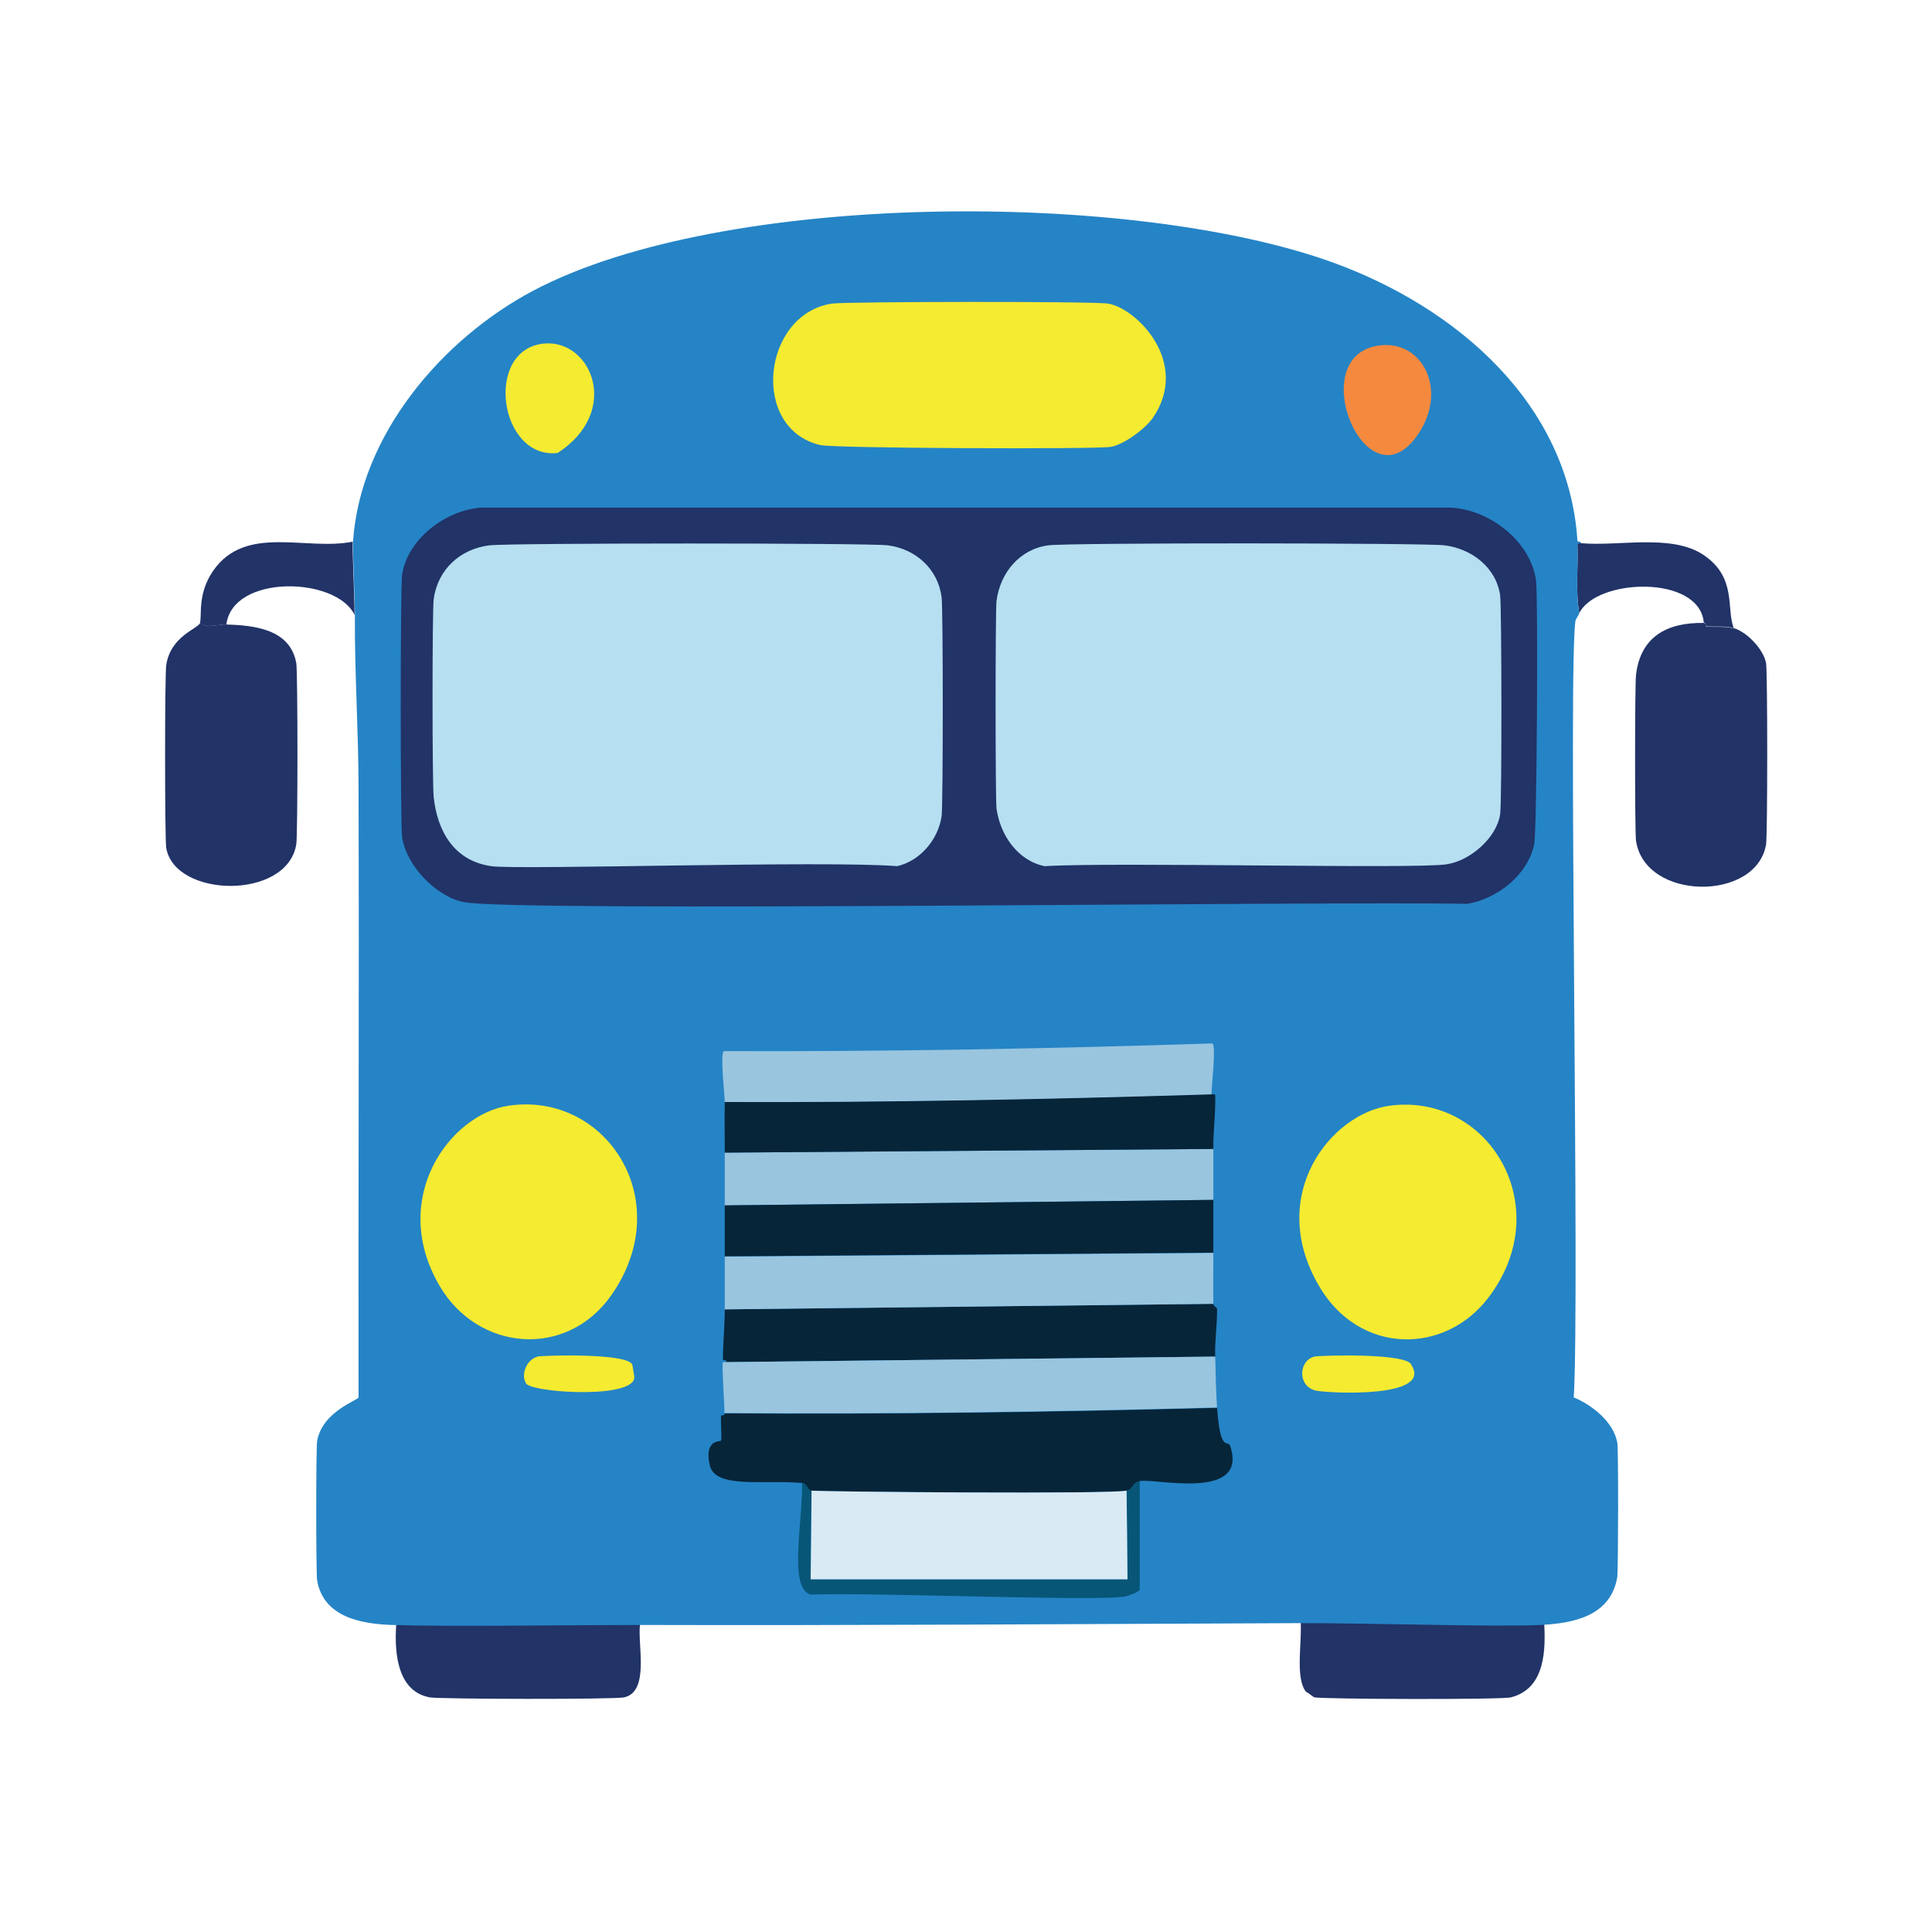
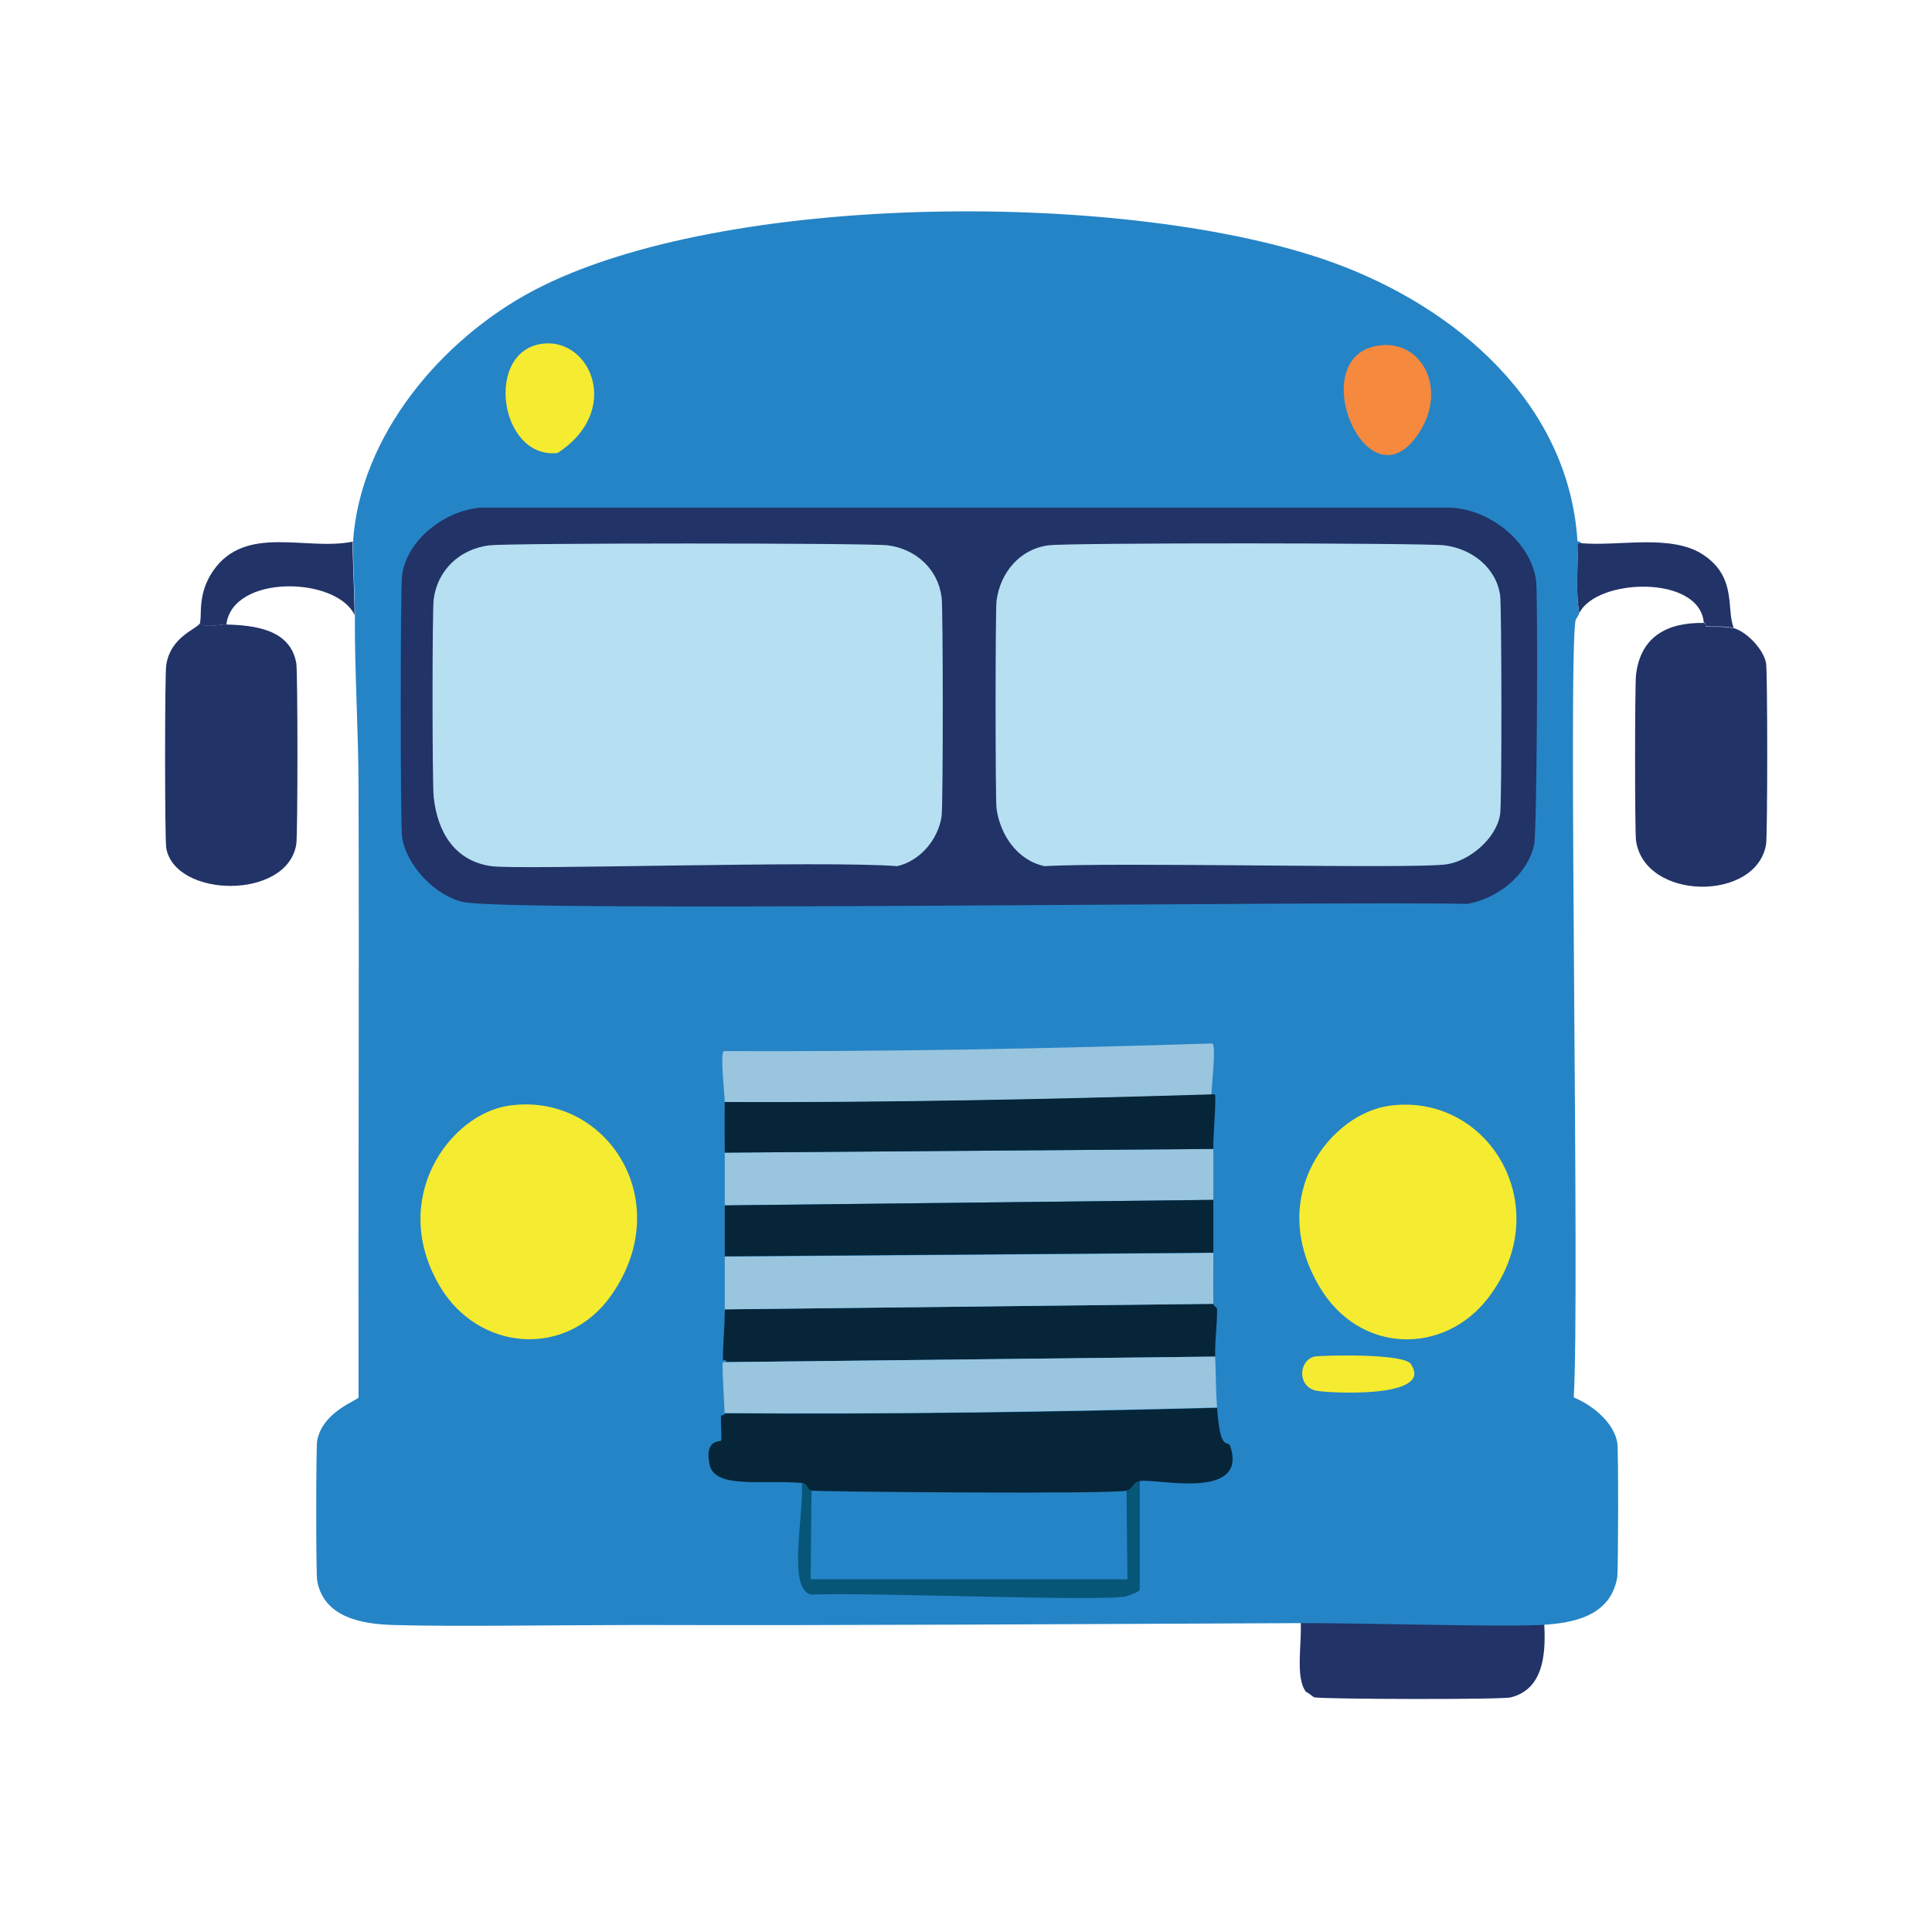
<svg xmlns="http://www.w3.org/2000/svg" width="150" height="150" viewBox="0 0 150 150" fill="none">
  <g clip-path="url(#clip0_2140_1782)">
    <mask id="mask0_2140_1782" style="mask-type:luminance" maskUnits="userSpaceOnUse" x="0" y="0" width="150" height="150">
      <path d="M150 0H0V150H150V0Z" fill="white" />
    </mask>
    <g mask="url(#mask0_2140_1782)">
      <mask id="mask1_2140_1782" style="mask-type:luminance" maskUnits="userSpaceOnUse" x="0" y="0" width="150" height="150">
        <path d="M150 0H0V150H150V0Z" fill="white" />
      </mask>
      <g mask="url(#mask1_2140_1782)">
        <path d="M119.876 125.782C120.019 128.02 120.019 131.092 117.304 131.783C116.566 131.973 102.825 131.926 102.063 131.783C101.968 131.783 101.635 131.449 101.397 131.354C100.516 130.211 101.135 127.449 100.968 125.639C106.112 125.639 116.351 125.948 119.876 125.782Z" fill="#213367" />
-         <path d="M49.698 125.782V126.067C49.46 127.568 50.484 131.33 48.46 131.783C47.722 131.949 34.124 131.926 33.362 131.783C30.672 131.283 30.6 127.901 30.791 125.782C35.339 125.925 44.221 125.782 49.698 125.782Z" fill="#213367" />
        <path d="M17.574 48.484C19.694 48.555 22.527 48.817 23.003 51.484C23.123 52.175 23.123 64.844 23.003 65.558C22.289 69.892 13.597 69.725 12.907 65.844C12.788 65.153 12.788 52.342 12.907 51.627C13.264 49.341 15.407 48.817 15.55 48.341C15.979 48.817 16.931 48.46 17.598 48.484" fill="#213367" />
        <path d="M27.385 42.031C27.338 42.697 27.528 46.15 27.528 47.746C26.123 44.769 18.074 44.555 17.574 48.484C16.907 48.484 15.955 48.817 15.526 48.341C15.693 47.793 15.312 46.103 16.55 44.317C19.075 40.673 23.766 42.792 27.385 42.054" fill="#213367" />
        <path d="M134.616 48.77C135.664 49.079 136.926 50.437 137.117 51.484C137.236 52.175 137.236 64.844 137.117 65.558C136.378 70.011 127.71 69.963 127.02 65.272C126.924 64.629 126.924 53.199 127.02 52.389C127.377 49.413 129.449 48.317 132.282 48.365C132.497 48.365 132.378 48.651 132.497 48.651C133.187 48.698 133.949 48.603 134.616 48.793" fill="#213367" />
        <path d="M134.617 48.77C133.95 48.579 133.188 48.674 132.497 48.627C132.378 48.627 132.497 48.341 132.283 48.341C131.95 44.602 123.948 44.888 122.615 47.603C122.305 45.841 122.543 44.031 122.472 42.245C122.472 42.126 122.758 42.197 122.758 42.173C125.639 42.435 129.735 41.435 132.212 43.054C134.903 44.817 133.998 47.317 134.617 48.77Z" fill="#213367" />
        <path d="M122.758 42.197C122.758 42.197 122.448 42.15 122.472 42.269C122.543 44.055 122.305 45.864 122.615 47.627C122.52 47.841 122.329 48.103 122.329 48.151C121.734 51.103 122.663 100.611 122.186 108.493C123.615 109.089 125.282 110.398 125.568 112.018C125.663 112.542 125.639 121.9 125.568 122.424C125.068 125.496 122.115 126.044 119.567 126.163C116.066 126.33 105.827 125.996 100.659 126.02C83.585 126.091 66.463 126.21 49.389 126.163C43.912 126.163 35.03 126.306 30.481 126.163C28.124 126.091 25.123 125.591 24.623 122.71C24.528 122.186 24.528 112.399 24.623 111.875C25.028 109.589 27.767 108.732 27.838 108.493C27.814 92.777 27.886 77.036 27.838 61.319C27.838 56.819 27.528 52.27 27.552 47.77C27.552 46.198 27.362 42.721 27.409 42.054C27.957 33.791 34.291 26.337 41.388 22.575C56.152 14.764 87.99 14.764 103.493 20.384C113.018 23.837 121.781 31.291 122.472 41.983C122.472 42.102 122.758 41.983 122.758 42.197Z" fill="#2584C6" />
        <path d="M62.272 115.137C62.677 115.161 62.677 115.685 63.01 115.733C62.978 118.035 62.955 120.329 62.939 122.615H87.538C87.506 120.313 87.482 118.019 87.466 115.733C88.038 115.59 87.871 115.161 88.49 114.994V123.424C88.419 123.615 87.585 123.901 87.395 123.948C85.276 124.353 67.463 123.615 62.939 123.805C61.2 123.281 62.32 118.281 62.272 115.161" fill="#075678" />
        <path d="M107.159 26.814C110.422 26.433 112.398 30.219 110.16 33.624C106.159 39.744 101.039 27.504 107.159 26.814Z" fill="#F5893E" />
-         <path d="M107.898 85.847C115.542 84.823 120.924 93.658 115.59 100.706C112.185 105.231 105.517 105.207 102.397 99.825C98.278 92.753 103.374 86.442 107.898 85.847Z" fill="#F5EB30" />
+         <path d="M107.898 85.847C115.542 84.823 120.924 93.658 115.59 100.706C112.185 105.231 105.517 105.207 102.397 99.825C98.278 92.753 103.374 86.442 107.898 85.847" fill="#F5EB30" />
        <path d="M102.039 105.326C102.42 105.231 109.374 105.017 109.588 105.993C111.255 108.612 103.04 108.16 102.182 107.969C100.73 107.66 100.801 105.66 102.039 105.326Z" fill="#F5EB30" />
        <path d="M39.482 85.847C47.031 84.728 52.627 93.205 47.459 100.564C43.983 105.517 37.101 104.921 34.124 99.825C30.147 93.015 34.957 86.514 39.482 85.847Z" fill="#F5EB30" />
-         <path d="M41.697 105.326C42.078 105.231 48.912 105.017 49.103 105.993L49.246 106.874C49.412 108.589 41.816 108.184 40.887 107.469C40.363 106.755 40.911 105.54 41.697 105.35" fill="#F5EB30" />
        <path d="M37.149 39.411H112.59C115.59 39.53 118.829 41.983 119.257 45.055C119.424 46.269 119.329 64.558 119.114 65.558C118.59 67.963 116.257 69.773 113.923 70.178C103.517 69.94 39.792 70.845 35.982 70.035C33.815 69.583 31.529 67.177 31.22 64.987C31.077 63.986 31.077 45.626 31.22 44.626C31.624 41.888 34.506 39.697 37.149 39.435" fill="#213367" />
        <path d="M38.03 42.34C39.554 42.15 67.416 42.15 68.94 42.34C71.107 42.626 72.821 44.174 73.107 46.365C73.226 47.198 73.226 62.51 73.107 63.367C72.845 65.177 71.44 66.844 69.654 67.249C64.034 66.796 40.34 67.558 38.149 67.249C35.268 66.844 33.958 64.558 33.672 61.891C33.553 60.819 33.553 47.365 33.672 46.508C33.982 44.221 35.72 42.626 37.983 42.34" fill="#B6DFF1" />
        <path d="M81.394 42.34C82.918 42.126 110.636 42.149 112.161 42.34C114.256 42.602 116.161 44.054 116.471 46.221C116.59 47.055 116.614 62.367 116.471 63.224C116.185 65.082 114.113 66.844 112.303 67.106C109.803 67.487 86.656 66.915 81.108 67.249C79.012 66.82 77.655 64.844 77.369 62.772C77.274 61.962 77.274 47.46 77.369 46.65C77.655 44.459 79.179 42.626 81.394 42.34Z" fill="#B6DFF1" />
        <path d="M94.491 109.279C94.753 112.923 95.324 111.708 95.515 112.28C96.944 116.59 89.561 114.733 88.49 114.994C87.871 115.137 88.037 115.59 87.466 115.733C86.275 116.018 64.224 115.828 63.01 115.733C62.676 115.709 62.7 115.185 62.271 115.137C59.223 114.875 55.532 115.614 55.103 113.756C54.651 111.732 55.913 111.946 55.985 111.851C56.056 111.732 55.937 110.351 55.985 109.946C55.985 109.827 56.27 109.946 56.27 109.732C69.01 109.827 81.751 109.637 94.515 109.303" fill="#062539" />
        <path d="M94.205 101.23C94.205 101.397 94.491 101.54 94.491 101.587C94.515 102.826 94.301 104.135 94.348 105.326C81.695 105.469 69.051 105.612 56.414 105.755C56.414 105.54 56.128 105.636 56.128 105.54C56.128 104.255 56.271 102.969 56.271 101.659C68.924 101.516 81.569 101.373 94.205 101.23Z" fill="#062539" />
        <path d="M94.205 89.205C94.205 90.538 94.205 91.848 94.205 93.158C81.552 93.3 68.907 93.443 56.27 93.586C56.27 92.205 56.27 90.871 56.27 89.49C68.923 89.395 81.568 89.3 94.205 89.205Z" fill="#99C5DF" />
        <path d="M94.205 97.277C94.205 98.611 94.181 99.921 94.205 101.23C81.552 101.373 68.907 101.516 56.27 101.659C56.27 100.302 56.27 98.921 56.27 97.563C68.923 97.468 81.568 97.373 94.205 97.277Z" fill="#99C5DF" />
        <path d="M94.062 84.966C94.062 84.966 94.348 84.918 94.348 85.037C94.395 86.442 94.181 87.847 94.205 89.204C81.552 89.3 68.907 89.395 56.27 89.49C56.27 88.157 56.246 86.871 56.27 85.537C68.868 85.585 81.465 85.323 94.062 84.942" fill="#062539" />
        <path d="M94.348 105.326C94.395 106.612 94.395 107.993 94.491 109.279C81.751 109.613 69.01 109.803 56.246 109.708C56.27 109.255 56.08 106.993 56.104 105.826C56.104 105.707 56.389 105.779 56.389 105.755C69.042 105.612 81.687 105.469 94.324 105.326" fill="#99C5DF" />
        <path d="M94.205 93.158C94.205 94.539 94.205 95.896 94.205 97.254C81.552 97.349 68.907 97.444 56.27 97.539C56.27 96.23 56.27 94.896 56.27 93.586C68.923 93.444 81.568 93.301 94.205 93.158Z" fill="#062539" />
        <path d="M94.062 84.966C81.465 85.347 68.868 85.609 56.271 85.561C56.271 85.037 55.89 81.823 56.199 81.608C68.844 81.656 81.513 81.418 94.134 81.013C94.444 81.251 94.039 84.442 94.062 84.966Z" fill="#99C5DF" />
-         <path d="M87.466 115.733C87.498 118.035 87.522 120.329 87.538 122.615H62.938C62.97 120.313 62.994 118.019 63.01 115.733C64.224 115.828 86.275 116.018 87.466 115.733Z" fill="#D9EAF4" />
        <path d="M42.269 26.671C45.912 26.361 48.27 31.934 43.293 35.172C38.721 35.672 37.554 27.076 42.269 26.671Z" fill="#F5EB30" />
-         <path d="M64.534 23.575C65.606 23.408 85.014 23.384 86.061 23.575C88.3 23.98 92.42 28.171 89.514 32.434C88.919 33.291 87.252 34.529 86.228 34.696C85.109 34.886 64.772 34.815 63.677 34.553C58.224 33.267 59.176 24.432 64.558 23.575" fill="#F5EB30" />
      </g>
    </g>
  </g>
  <defs>
    <clipPath id="clip0_2140_1782">
      <rect width="150" height="150" fill="white" />
    </clipPath>
  </defs>
</svg>